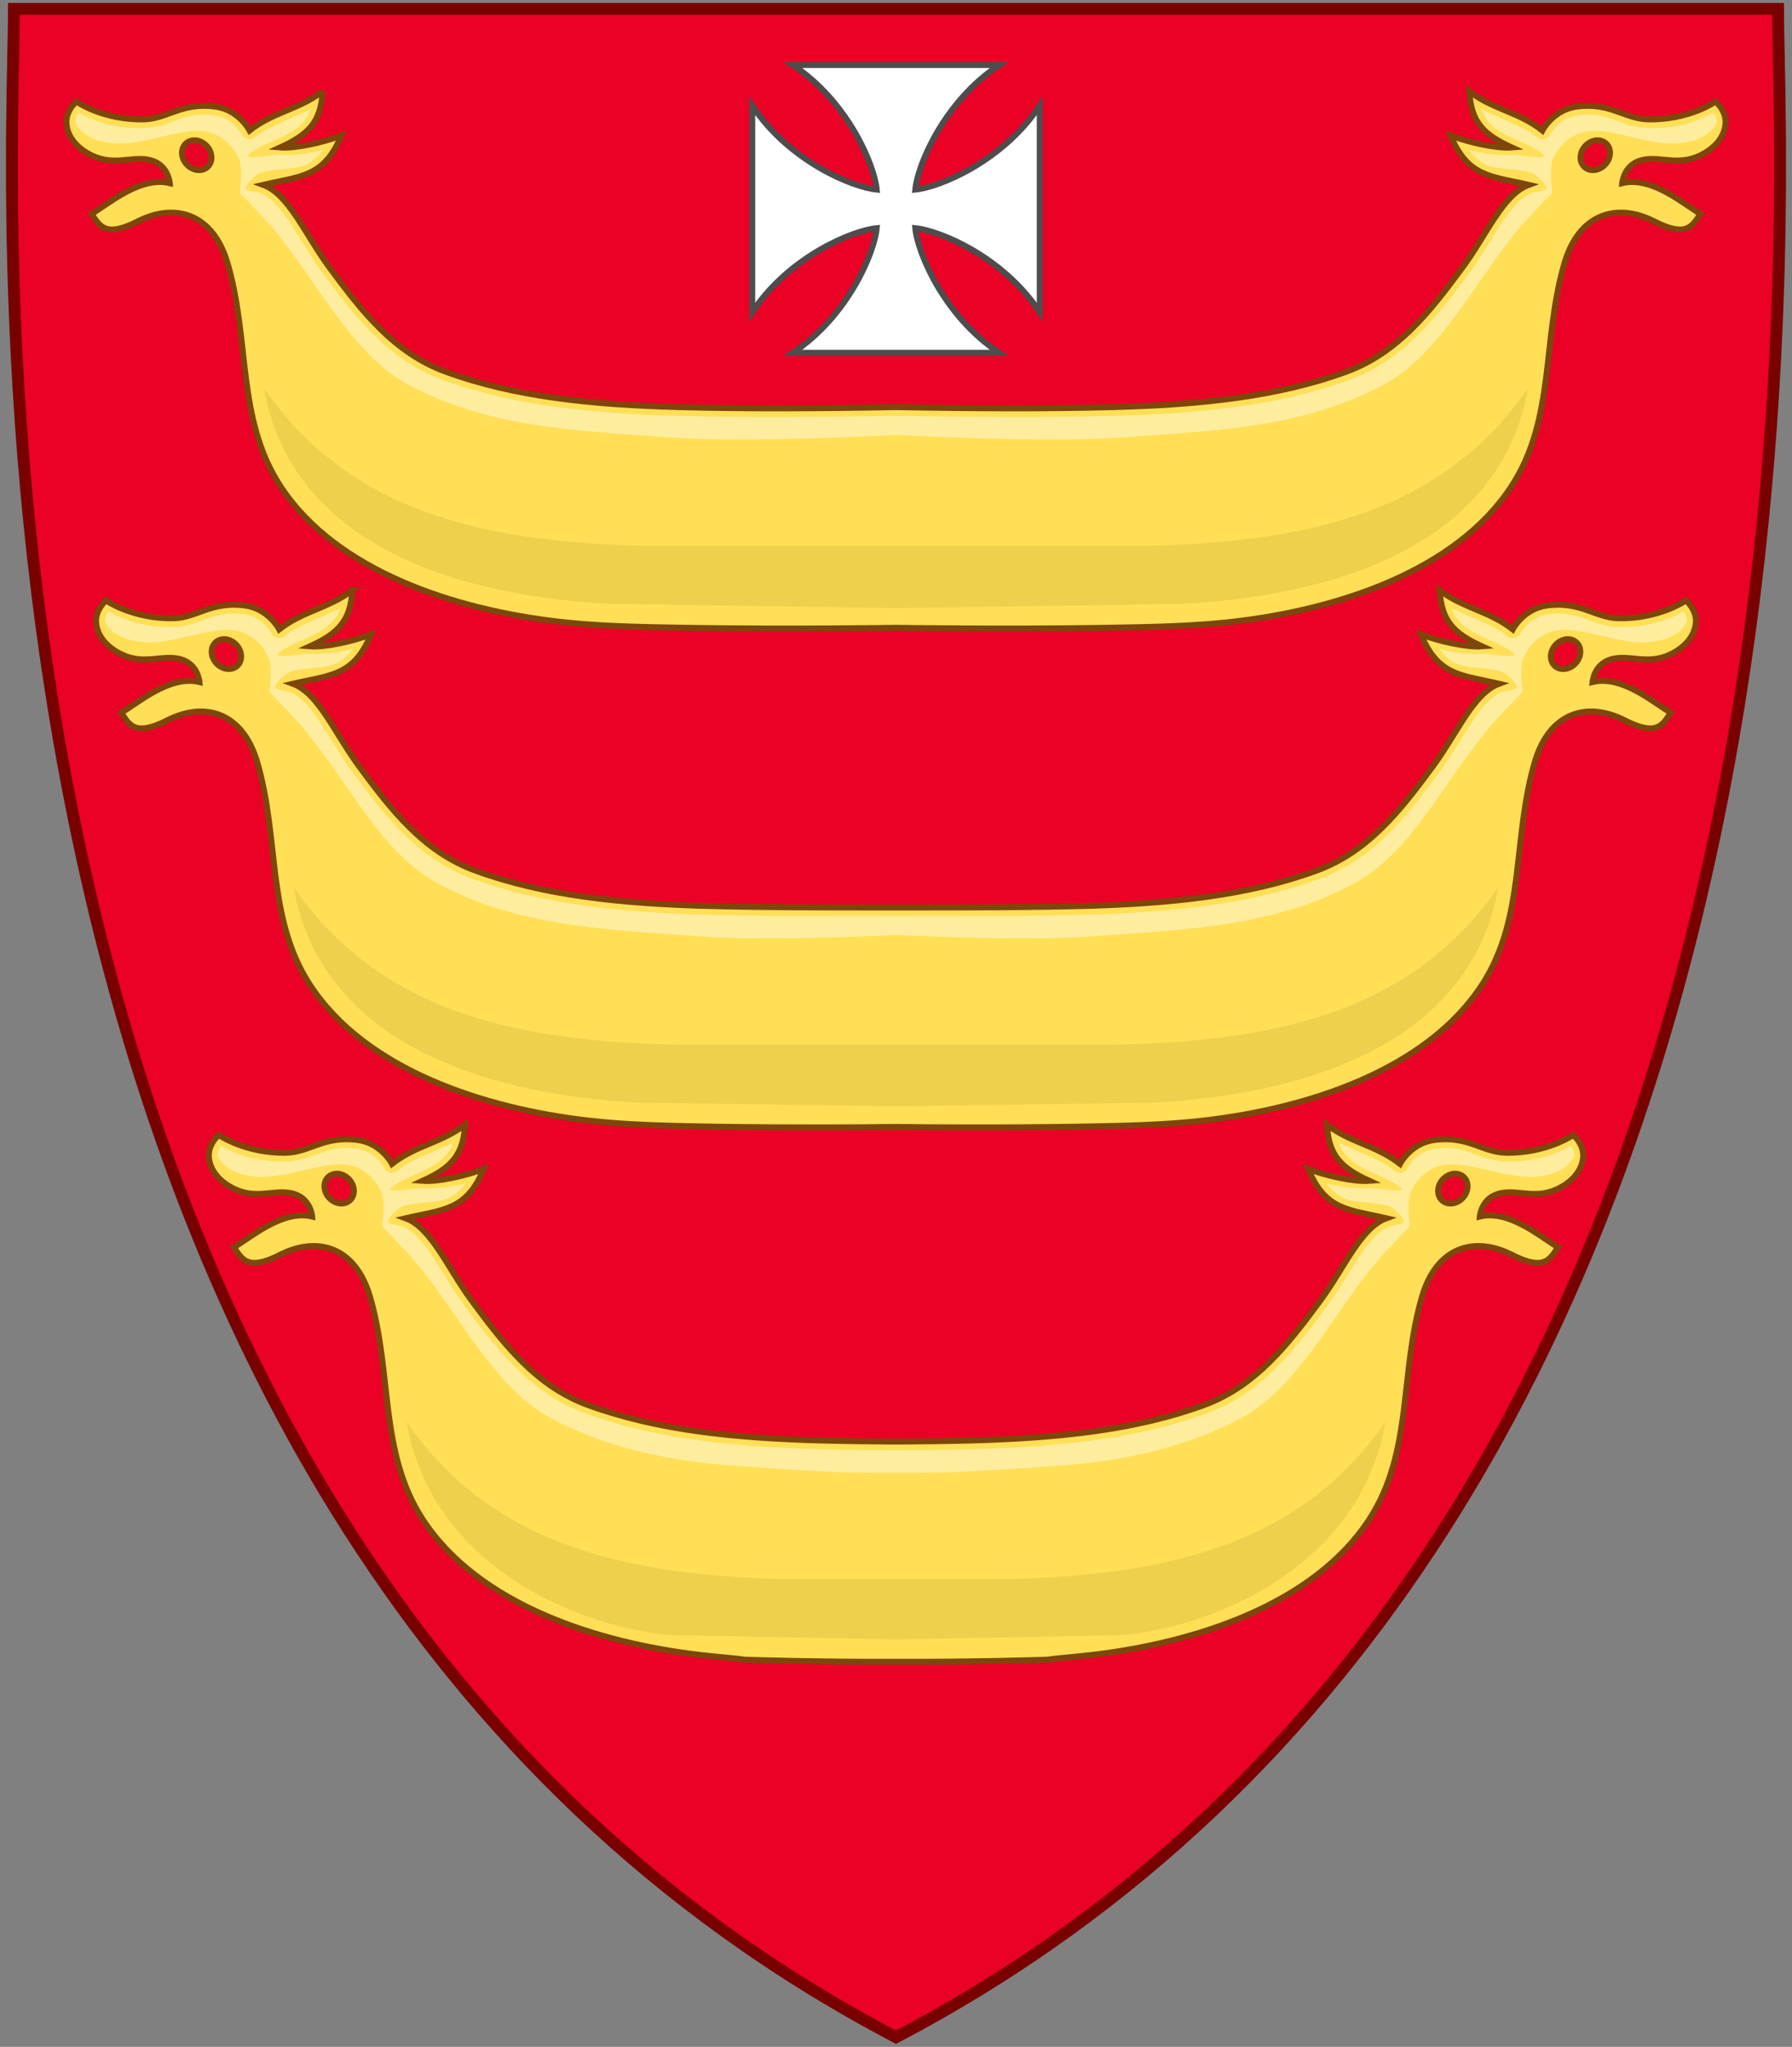
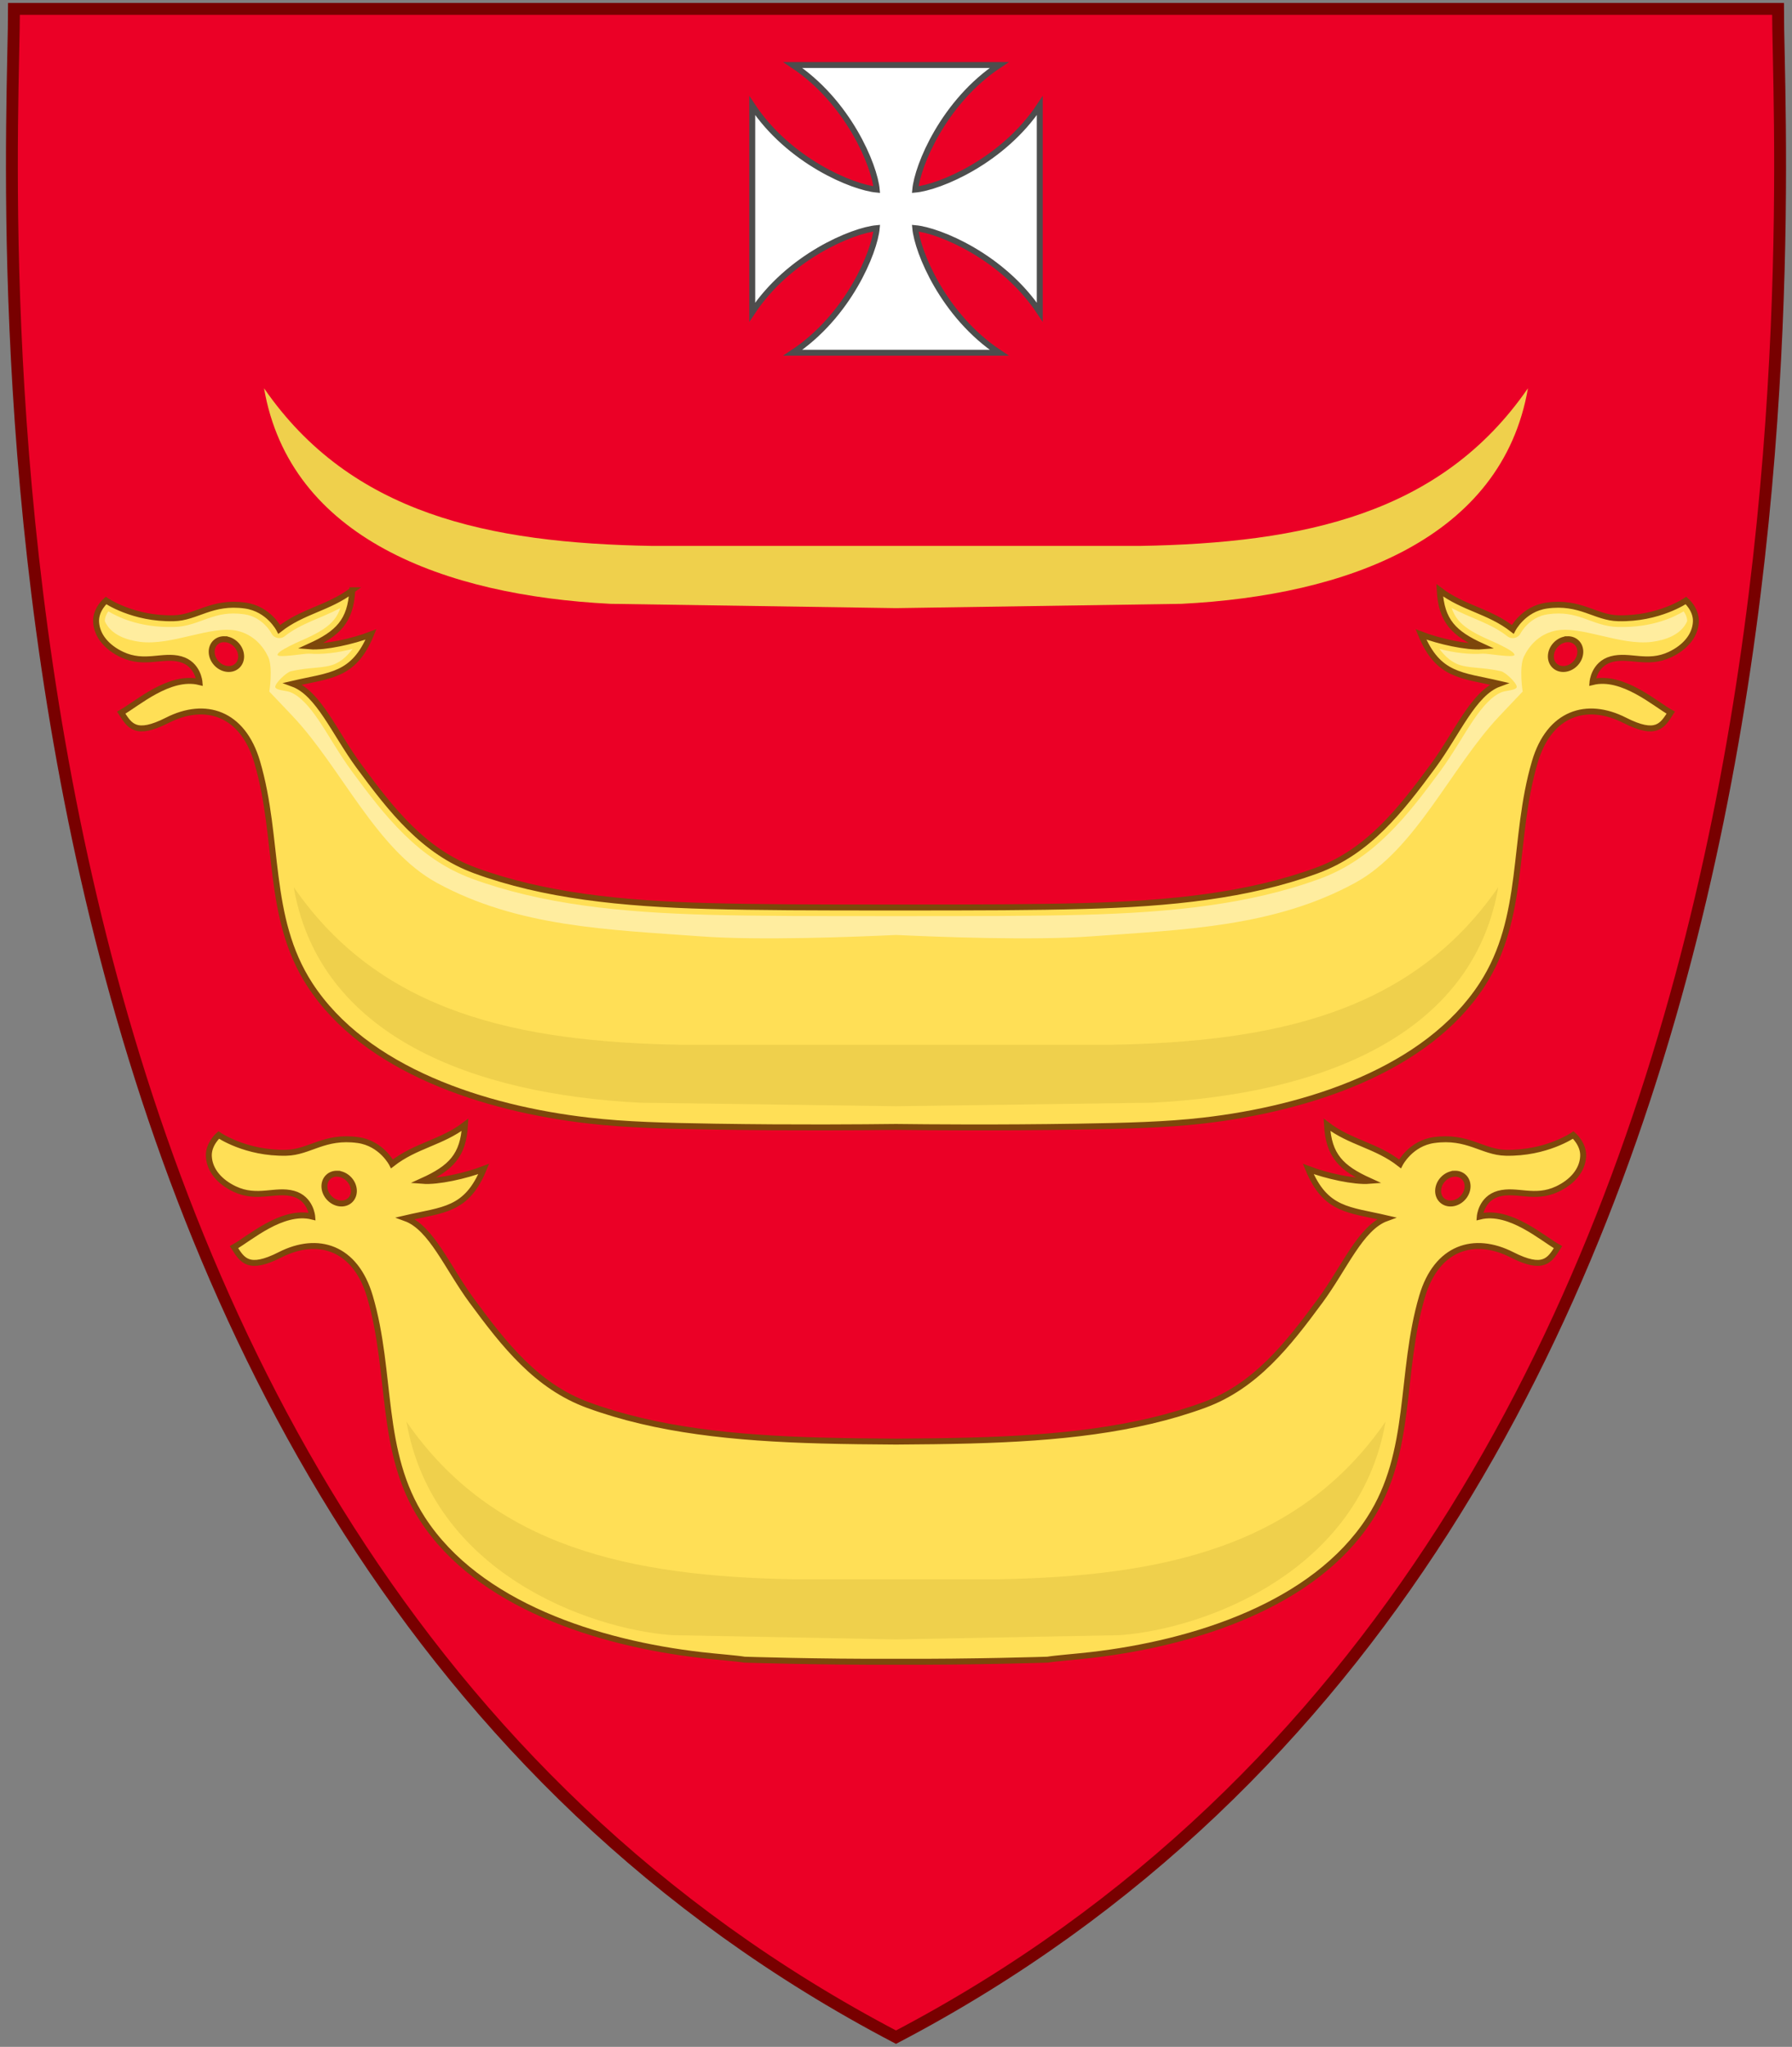
<svg xmlns="http://www.w3.org/2000/svg" xmlns:ns1="http://sodipodi.sourceforge.net/DTD/sodipodi-0.dtd" xmlns:ns2="http://www.inkscape.org/namespaces/inkscape" xmlns:xlink="http://www.w3.org/1999/xlink" width="302" height="344.737" id="svg10099" ns1:version="0.32" ns2:version="0.91 r13725" version="1.0" ns1:docname="Arms_of_Haakon_IV_of_Norway.svg" ns2:output_extension="org.inkscape.output.svg.inkscape" ns2:export-filename="/Users/Soda/Desktop/Royal_Coat_of_Arms_of_Denmark.png" ns2:export-xdpi="85.66713" ns2:export-ydpi="85.66713">
  <rect width="100%" height="100%" fill="#808080" stroke="none" />
  <defs id="defs10101">
    <linearGradient id="linearGradient4668-0">
      <stop offset="0" style="stop-color:#f6e078;stop-opacity:0" id="stop4670-9" />
      <stop offset="0.751" style="stop-color:#f6e078;stop-opacity:0" id="stop4676-7" />
      <stop offset="1" style="stop-color:#f6e078;stop-opacity:1" id="stop4672-3" />
    </linearGradient>
    <g id="s">
      <g id="c">
        <path d="M 0,0 0,1 0.5,1 0,0 Z" transform="matrix(0.951,0.309,-0.309,0.951,0,-1)" id="t" ns2:connector-curvature="0" />
        <use transform="scale(-1,1)" id="use5409" x="0" y="0" width="549" height="632" xlink:href="#t" />
      </g>
      <g id="a">
        <use transform="matrix(0.309,0.951,-0.951,0.309,0,0)" id="use5412" x="0" y="0" width="549" height="632" xlink:href="#c" />
        <use transform="matrix(-0.809,0.588,-0.588,-0.809,0,0)" id="use5414" x="0" y="0" width="549" height="632" xlink:href="#c" />
      </g>
      <use transform="scale(-1,1)" id="use5416" x="0" y="0" width="549" height="632" xlink:href="#a" />
    </g>
    <g id="s-1">
      <g id="c-7">
-         <path d="M 0,0 0,1 0.5,1 0,0 Z" transform="matrix(0.951,0.309,-0.309,0.951,0,-1)" id="t-4" ns2:connector-curvature="0" />
        <use transform="scale(-1,1)" id="use5409-0" x="0" y="0" width="549" height="632" xlink:href="#t-4" />
      </g>
      <g id="a-9">
        <use transform="matrix(0.309,0.951,-0.951,0.309,0,0)" id="use5412-4" x="0" y="0" width="549" height="632" xlink:href="#c-7" />
        <use transform="matrix(-0.809,0.588,-0.588,-0.809,0,0)" id="use5414-8" x="0" y="0" width="549" height="632" xlink:href="#c-7" />
      </g>
      <use transform="scale(-1,1)" id="use5416-8" x="0" y="0" width="549" height="632" xlink:href="#a-9" />
    </g>
    <radialGradient ns2:collect="always" xlink:href="#linearGradient4668-0" id="radialGradient14965" gradientUnits="userSpaceOnUse" gradientTransform="matrix(1.704,0,0,0.39,-92.776,110.428)" cx="131.814" cy="136.241" fx="131.814" fy="136.241" r="85.407" />
  </defs>
  <ns1:namedview id="base" pagecolor="#ffffff" bordercolor="#666666" borderopacity="1.0" gridtolerance="10000" guidetolerance="10" objecttolerance="10" ns2:pageopacity="0.0" ns2:pageshadow="2" ns2:zoom="1.3169475" ns2:cx="151" ns2:cy="172.3683" ns2:document-units="px" ns2:current-layer="layer1" showgrid="false" ns2:window-width="1366" ns2:window-height="656" ns2:window-x="0" ns2:window-y="1" showguides="true" ns2:guide-bbox="true" ns2:window-maximized="1" fit-margin-bottom="1" fit-margin-top="0" fit-margin-left="1" fit-margin-right="1">
    <ns2:grid type="xygrid" id="grid7107" visible="true" enabled="true" empspacing="5" snapvisiblegridlinesonly="true" originx="0.969" originy="0.463" />
  </ns1:namedview>
  <g ns2:label="Layer 1" ns2:groupmode="layer" id="layer1" transform="translate(639.381,-485.145)">
    <path ns2:connector-curvature="0" style="display:inline;overflow:visible;visibility:visible;fill:#eb0026;fill-opacity:1;fill-rule:evenodd;stroke:#780000;stroke-width:2;stroke-miterlimit:4;stroke-dasharray:none;stroke-opacity:1;marker:none;enable-background:accumulate" d="m -339.737,486.645 -148.645,0 -148.645,0 c -1e-5,29.552 -14.83,255.969 148.645,341.608 163.475,-85.639 148.645,-312.055 148.645,-341.608 z" id="path5692" ns1:nodetypes="ccccc" />
    <g id="g4690">
      <path ns1:nodetypes="ccssccscccssssscssssscccsccsscccccssscssscccccccccccccccc" ns2:connector-curvature="0" id="path4556" transform="translate(-639.381,485.145)" d="m 59.371,99.414 c -3.96,3.024 -8.322,3.463 -12.311,6.586 0,0 -1.764,-3.457 -5.725,-4.008 -5.687,-0.79 -8.148,2.051 -12.07,2.137 -6.867,0.151 -11.406,-2.996 -11.406,-2.996 0,0 -1.753,1.506 -1.664,3.568 0.106,2.445 1.924,4.392 4.354,5.539 3.82,1.804 6.86,-0.057 9.9,0.785 2.937,0.813 3.17,3.85 3.17,3.85 -5.055,-1.246 -10.589,3.711 -13.184,5.152 1.405,2.197 2.409,4.005 7.773,1.281 6.358,-3.229 12.686,-1.275 15.131,7.021 3.824,12.979 1.505,26.157 8.873,37.506 9.365,14.424 29.48,20.891 47.027,22.9 6.202,0.71 12.771,0.886 21.232,1.02 13.63,0.216 25.007,0.111 30.527,0.047 5.52,0.064 16.897,0.169 30.527,-0.047 8.462,-0.134 15.031,-0.309 21.232,-1.02 17.547,-2.01 37.662,-8.476 47.027,-22.9 7.368,-11.349 5.049,-24.527 8.873,-37.506 2.445,-8.297 8.772,-10.25 15.131,-7.021 5.364,2.724 6.368,0.916 7.773,-1.281 -2.595,-1.442 -8.129,-6.398 -13.184,-5.152 0,0 0.233,-3.036 3.17,-3.85 3.04,-0.842 6.08,1.019 9.9,-0.785 2.429,-1.147 4.248,-3.095 4.354,-5.539 0.089,-2.062 -1.664,-3.568 -1.664,-3.568 0,0 -4.54,3.147 -11.406,2.996 -3.922,-0.086 -6.383,-2.927 -12.07,-2.137 -3.961,0.551 -5.725,4.008 -5.725,4.008 -3.988,-3.123 -8.351,-3.562 -12.311,-6.586 0.291,5.192 2.385,7.28 7.158,9.449 -2.563,0.205 -7.289,-0.85 -10.307,-2.006 2.905,7.05 6.838,6.826 13.168,8.303 -4.352,1.592 -7.021,8.281 -11.15,13.887 -5.494,7.459 -10.939,14.407 -19.572,17.57 -11.56,4.236 -24.649,5.584 -39.32,5.979 -8.354,0.224 -17.226,0.248 -31.605,0.248 -14.379,0 -23.252,-0.023 -31.605,-0.248 -14.671,-0.394 -27.76,-1.743 -39.32,-5.979 -8.633,-3.163 -14.078,-10.111 -19.572,-17.57 -4.129,-5.606 -6.799,-12.294 -11.15,-13.887 6.33,-1.477 10.263,-1.252 13.168,-8.303 -3.018,1.156 -7.744,2.211 -10.307,2.006 4.773,-2.17 6.867,-4.257 7.158,-9.449 z m -21.535,8.242 c 0.727,0.021 1.458,0.369 1.998,0.949 1.011,1.086 1.08,2.665 0.154,3.527 -0.926,0.862 -2.496,0.681 -3.508,-0.404 -1.012,-1.086 -1.081,-2.667 -0.154,-3.529 0.395,-0.368 0.93,-0.56 1.51,-0.543 z m 226.328,0 c 0.58,-0.017 1.115,0.175 1.51,0.543 0.927,0.862 0.858,2.443 -0.154,3.529 -1.012,1.086 -2.582,1.267 -3.508,0.404 -0.926,-0.862 -0.857,-2.441 0.154,-3.527 0.54,-0.58 1.271,-0.928 1.998,-0.949 z" style="fill:#ffdf56;fill-opacity:1;fill-rule:evenodd;stroke:#7d470b;stroke-width:1px;stroke-linecap:butt;stroke-linejoin:miter;stroke-opacity:1" />
      <path ns1:nodetypes="cccsssccssscssscssscsssccssscccsscccsscssssscssssscsscccssc" ns2:connector-curvature="0" id="path4558" d="m -582.024,587.551 c -3.328,1.765 -6.574,2.553 -9.387,4.756 -0.731,0.572 -1.802,0.336 -2.225,-0.49 0,0 -1.428,-2.774 -4.613,-3.217 -2.576,-0.358 -4.284,0.081 -6.016,0.674 -1.731,0.593 -3.508,1.426 -5.818,1.477 -5.995,0.132 -9.64,-1.815 -11.045,-2.645 -0.308,0.453 -0.611,1.049 -0.584,1.676 1.05,2.334 3.748,3.177 5.908,3.463 5.375,0.712 12.14,-2.885 16.477,-1.838 2.648,0.639 4.26,2.523 5.125,4.328 0.865,1.805 0.209,5.889 0.209,5.889 0,0 2.231,2.327 3.998,4.207 8.122,8.643 14.037,22.419 24.191,27.979 13.702,7.501 29.017,7.902 44.596,9.047 9.769,0.718 25.864,0.088 32.826,-0.242 6.962,0.33 23.057,0.96 32.826,0.242 15.579,-1.145 30.894,-1.546 44.596,-9.047 10.155,-5.559 16.069,-19.336 24.191,-27.979 1.767,-1.88 3.998,-4.207 3.998,-4.207 0,0 -0.656,-4.084 0.209,-5.889 0.865,-1.805 2.477,-3.689 5.125,-4.328 4.336,-1.047 11.102,2.55 16.477,1.838 2.16,-0.286 4.858,-1.129 5.908,-3.463 0.027,-0.626 -0.276,-1.223 -0.584,-1.676 -1.405,0.829 -5.05,2.776 -11.045,2.645 -2.311,-0.051 -4.087,-0.883 -5.818,-1.477 -1.731,-0.593 -3.44,-1.032 -6.016,-0.674 -3.185,0.443 -4.613,3.217 -4.613,3.217 -0.423,0.826 -1.494,1.062 -2.225,0.49 -2.813,-2.203 -6.058,-2.991 -9.387,-4.756 0.257,0.755 0.593,1.388 1.037,1.941 0.932,1.162 2.42,2.127 4.719,3.172 0.789,0.359 5.052,2.142 4.818,2.807 -0.177,0.504 -4.657,-0.291 -5.312,-0.238 -2.088,0.167 -4.759,-0.113 -7.33,-0.799 0.852,1.134 1.756,1.964 2.836,2.475 1.832,0.865 4.327,0.539 7.574,1.297 0.76,0.178 2.639,1.983 2.629,2.625 -0.009,0.563 -1.814,0.626 -2.457,0.861 -1.641,0.601 -3.268,2.383 -4.941,4.875 -1.674,2.492 -3.387,5.594 -5.527,8.5 -5.51,7.481 -11.153,14.747 -20.254,18.082 -11.803,4.325 -25.051,5.672 -39.789,6.068 -8.774,0.236 -18.203,0.227 -31.645,0.227 -13.442,0 -22.87,0.008 -31.645,-0.227 -14.738,-0.396 -27.986,-1.744 -39.789,-6.068 -9.101,-3.335 -14.743,-10.601 -20.254,-18.082 -2.141,-2.906 -3.853,-6.008 -5.527,-8.5 -1.674,-2.492 -3.301,-4.274 -4.941,-4.875 -0.643,-0.236 -2.448,-0.298 -2.457,-0.861 -0.01,-0.642 1.868,-2.447 2.629,-2.625 3.247,-0.758 5.743,-0.432 7.574,-1.297 1.08,-0.51 1.983,-1.341 2.836,-2.475 -2.571,0.686 -5.242,0.965 -7.33,0.799 -0.656,-0.052 -5.135,0.743 -5.312,0.238 -0.234,-0.665 4.029,-2.448 4.818,-2.807 2.298,-1.045 3.787,-2.01 4.719,-3.172 0.444,-0.553 0.78,-1.186 1.037,-1.941 z" style="fill:#ffed9f;fill-opacity:1;fill-rule:evenodd;stroke:none;stroke-width:1px;stroke-linecap:butt;stroke-linejoin:miter;stroke-opacity:1" />
      <path ns1:nodetypes="cccccccccc" ns2:connector-curvature="0" id="path4560" d="m -589.883,634.559 c 4.367,25.263 30.415,34.895 58.381,36.309 l 43.121,0.59 43.121,-0.59 c 27.966,-1.414 54.014,-11.046 58.381,-36.309 -14.626,21.195 -37.782,26.082 -65.457,26.555 l -31.324,0 -9.441,0 -31.324,0 c -27.675,-0.473 -50.831,-5.36 -65.457,-26.555 z" style="fill:#efd04c;fill-opacity:1;fill-rule:evenodd;stroke:none;stroke-width:1px;stroke-linecap:butt;stroke-linejoin:miter;stroke-opacity:1" />
    </g>
    <g id="g4695">
      <path ns1:nodetypes="ccssccscccsssscccsssscccsccsscccccssscssscccccccccccccccc" ns2:connector-curvature="0" id="path4564" transform="translate(-639.381,485.145)" d="m 78.371,189.438 c -3.96,3.024 -8.322,3.463 -12.311,6.586 0,0 -1.764,-3.457 -5.725,-4.008 -5.687,-0.79 -8.148,2.051 -12.07,2.137 -6.867,0.151 -11.406,-2.996 -11.406,-2.996 0,0 -1.753,1.506 -1.664,3.568 0.106,2.445 1.924,4.392 4.354,5.539 3.82,1.804 6.86,-0.057 9.9,0.785 2.937,0.813 3.17,3.85 3.17,3.85 -5.055,-1.246 -10.589,3.711 -13.184,5.152 1.405,2.197 2.409,4.005 7.773,1.281 6.358,-3.229 12.686,-1.275 15.131,7.021 3.824,12.979 1.505,26.157 8.873,37.506 9.365,14.424 29.48,20.891 47.027,22.9 2.792,0.32 5.689,0.52 7.229,0.77 0,0 12.449,0.409 25.531,0.353 13.082,0.056 25.531,-0.353 25.531,-0.353 1.54,-0.25 4.437,-0.45 7.229,-0.77 17.547,-2.01 37.662,-8.476 47.027,-22.9 7.368,-11.349 5.049,-24.527 8.873,-37.506 2.445,-8.297 8.772,-10.25 15.131,-7.021 5.364,2.724 6.368,0.916 7.773,-1.281 -2.595,-1.442 -8.129,-6.398 -13.184,-5.152 0,0 0.233,-3.036 3.17,-3.85 3.04,-0.842 6.08,1.019 9.9,-0.785 2.429,-1.147 4.248,-3.095 4.354,-5.539 0.089,-2.062 -1.664,-3.568 -1.664,-3.568 0,0 -4.54,3.147 -11.406,2.996 -3.922,-0.086 -6.383,-2.927 -12.07,-2.137 -3.961,0.551 -5.725,4.008 -5.725,4.008 -3.988,-3.123 -8.351,-3.562 -12.311,-6.586 0.291,5.192 2.385,7.28 7.158,9.449 -2.563,0.205 -7.289,-0.85 -10.307,-2.006 2.905,7.05 6.838,6.826 13.168,8.303 -4.352,1.592 -7.021,8.281 -11.15,13.887 -5.494,7.459 -10.939,14.407 -19.572,17.57 -11.56,4.236 -24.649,5.582 -39.32,5.977 -4.066,0.109 -8.296,0.158 -12.605,0.182 -4.31,-0.023 -8.54,-0.072 -12.605,-0.182 -14.671,-0.394 -27.76,-1.741 -39.32,-5.977 -8.633,-3.163 -14.078,-10.111 -19.572,-17.57 -4.129,-5.606 -6.799,-12.294 -11.15,-13.887 6.33,-1.477 10.263,-1.252 13.168,-8.303 -3.018,1.156 -7.744,2.211 -10.307,2.006 4.773,-2.17 6.867,-4.257 7.158,-9.449 z m -21.535,8.242 c 0.727,0.021 1.458,0.369 1.998,0.949 1.011,1.086 1.08,2.665 0.154,3.527 -0.926,0.862 -2.496,0.681 -3.508,-0.404 -1.012,-1.086 -1.081,-2.667 -0.154,-3.529 0.395,-0.368 0.93,-0.56 1.51,-0.543 z m 188.328,0 c 0.58,-0.017 1.115,0.175 1.51,0.543 0.927,0.862 0.858,2.443 -0.154,3.529 -1.012,1.086 -2.582,1.267 -3.508,0.404 -0.926,-0.862 -0.857,-2.441 0.154,-3.527 0.54,-0.58 1.271,-0.928 1.998,-0.949 z" style="fill:#ffdf56;fill-opacity:1;fill-rule:evenodd;stroke:#7d470b;stroke-width:1px;stroke-linecap:butt;stroke-linejoin:miter;stroke-opacity:1" />
-       <path ns1:nodetypes="cccsssccssscssccscsccsscsssccssscccsscccsscssssscssssscsscccssc" ns2:connector-curvature="0" id="path4566" d="m -563.024,677.574 c -3.328,1.765 -6.574,2.553 -9.387,4.756 -0.731,0.572 -1.802,0.336 -2.225,-0.49 0,0 -1.428,-2.774 -4.613,-3.217 -2.576,-0.358 -4.284,0.081 -6.016,0.674 -1.731,0.593 -3.508,1.426 -5.818,1.477 -5.995,0.132 -9.64,-1.815 -11.045,-2.645 -0.308,0.452 -0.611,1.049 -0.584,1.676 1.05,2.334 3.748,3.177 5.908,3.463 5.375,0.712 12.14,-2.885 16.477,-1.838 2.648,0.639 4.26,2.521 5.125,4.326 0.865,1.805 0.209,5.891 0.209,5.891 0,0 2.231,2.327 3.998,4.207 8.122,8.643 14.037,22.419 24.191,27.979 11.128,6.092 23.326,7.491 29.591,8.058 0,0 9.566,0.729 13.774,0.901 0.411,0.029 0.819,0.056 1.23,0.086 3.897,0.286 8.846,0.345 13.826,0.305 4.98,0.04 9.93,-0.018 13.826,-0.305 0.411,-0.03 0.82,-0.057 1.23,-0.086 4.208,-0.172 13.774,-0.901 13.774,-0.901 6.265,-0.567 18.463,-1.966 29.591,-8.058 10.155,-5.559 16.069,-19.336 24.191,-27.979 1.767,-1.88 3.998,-4.207 3.998,-4.207 0,0 -0.656,-4.086 0.209,-5.891 0.865,-1.805 2.477,-3.687 5.125,-4.326 4.336,-1.047 11.102,2.55 16.477,1.838 2.16,-0.286 4.858,-1.129 5.908,-3.463 0.027,-0.626 -0.276,-1.223 -0.584,-1.676 -1.405,0.829 -5.05,2.776 -11.045,2.645 -2.311,-0.051 -4.087,-0.883 -5.818,-1.477 -1.731,-0.593 -3.44,-1.032 -6.016,-0.674 -3.185,0.443 -4.613,3.217 -4.613,3.217 -0.423,0.826 -1.494,1.062 -2.225,0.49 -2.813,-2.203 -6.058,-2.991 -9.387,-4.756 0.257,0.755 0.593,1.388 1.037,1.941 0.932,1.162 2.42,2.127 4.719,3.172 0.789,0.359 5.052,2.142 4.818,2.807 -0.177,0.504 -4.657,-0.291 -5.312,-0.238 -2.088,0.167 -4.759,-0.113 -7.33,-0.799 0.852,1.134 1.756,1.964 2.836,2.475 1.832,0.865 4.327,0.539 7.574,1.297 0.76,0.178 2.639,1.981 2.629,2.623 -0.009,0.563 -1.814,0.628 -2.457,0.863 -1.641,0.601 -3.268,2.383 -4.941,4.875 -1.674,2.492 -3.387,5.594 -5.527,8.5 -5.51,7.481 -11.153,14.747 -20.254,18.082 -11.803,4.325 -25.051,5.672 -39.789,6.068 -4.07,0.109 -8.315,0.154 -12.645,0.172 -4.33,-0.018 -8.574,-0.062 -12.645,-0.172 -14.738,-0.396 -27.986,-1.744 -39.789,-6.068 -9.101,-3.335 -14.743,-10.601 -20.254,-18.082 -2.141,-2.906 -3.853,-6.008 -5.527,-8.5 -1.674,-2.492 -3.301,-4.274 -4.941,-4.875 -0.643,-0.236 -2.448,-0.3 -2.457,-0.863 -0.01,-0.642 1.868,-2.446 2.629,-2.623 3.247,-0.758 5.743,-0.432 7.574,-1.297 1.08,-0.51 1.983,-1.341 2.836,-2.475 -2.571,0.686 -5.242,0.965 -7.33,0.799 -0.656,-0.052 -5.135,0.743 -5.312,0.238 -0.234,-0.665 4.029,-2.448 4.818,-2.807 2.298,-1.045 3.787,-2.01 4.719,-3.172 0.444,-0.553 0.78,-1.186 1.037,-1.941 z" style="fill:#ffed9f;fill-opacity:1;fill-rule:evenodd;stroke:none;stroke-width:1px;stroke-linecap:butt;stroke-linejoin:miter;stroke-opacity:1" />
+       <path ns1:nodetypes="cccsssccssscssccscsccsscsssccssscccsscccsscssssscssssscsscccssc" ns2:connector-curvature="0" id="path4566" d="m -563.024,677.574 z" style="fill:#ffed9f;fill-opacity:1;fill-rule:evenodd;stroke:none;stroke-width:1px;stroke-linecap:butt;stroke-linejoin:miter;stroke-opacity:1" />
      <path ns1:nodetypes="cccccccc" ns2:connector-curvature="0" id="path4568" d="m -570.883,724.582 c 4.367,25.263 30.415,34.893 44.742,35.963 l 37.76,0.713 37.76,-0.713 c 14.327,-1.07 40.375,-10.7 44.742,-35.963 -14.626,21.195 -37.782,26.082 -65.457,26.555 l -34.09,0 c -27.675,-0.473 -50.831,-5.36 -65.457,-26.555 z" style="fill:#efd04c;fill-opacity:1;fill-rule:evenodd;stroke:none;stroke-width:1px;stroke-linecap:butt;stroke-linejoin:miter;stroke-opacity:1" />
    </g>
    <g id="g4685" transform="translate(0,2)">
-       <path ns2:connector-curvature="0" id="path4588" transform="translate(-639.381,485.145)" d="m 54.371,13.391 c -3.96,3.024 -8.322,3.463 -12.311,6.586 0,0 -1.764,-3.457 -5.725,-4.008 -5.687,-0.79 -8.148,2.051 -12.07,2.137 -6.867,0.151 -11.406,-2.996 -11.406,-2.996 0,0 -1.753,1.506 -1.664,3.568 0.106,2.445 1.924,4.392 4.354,5.539 3.82,1.804 6.86,-0.057 9.9,0.785 2.937,0.813 3.17,3.85 3.17,3.85 -5.055,-1.246 -10.589,3.711 -13.184,5.152 1.405,2.197 2.409,4.005 7.773,1.281 6.358,-3.229 12.686,-1.275 15.131,7.021 3.824,12.979 1.505,26.157 8.873,37.506 9.365,14.424 29.48,20.891 47.027,22.9 6.202,0.71 12.771,0.888 21.232,1.021 17.547,0.278 35.527,0 35.527,0 0,0 17.981,0.278 35.527,0 8.462,-0.134 15.031,-0.311 21.232,-1.021 17.547,-2.01 37.662,-8.476 47.027,-22.9 7.368,-11.349 5.049,-24.527 8.873,-37.506 2.445,-8.297 8.772,-10.25 15.131,-7.021 5.364,2.724 6.368,0.916 7.773,-1.281 -2.595,-1.442 -8.129,-6.398 -13.184,-5.152 0,0 0.233,-3.036 3.17,-3.85 3.04,-0.842 6.08,1.019 9.9,-0.785 2.429,-1.147 4.248,-3.095 4.354,-5.539 0.089,-2.062 -1.664,-3.568 -1.664,-3.568 0,0 -4.54,3.147 -11.406,2.996 -3.922,-0.086 -6.383,-2.927 -12.07,-2.137 -3.961,0.551 -5.725,4.008 -5.725,4.008 -3.988,-3.123 -8.351,-3.562 -12.311,-6.586 0.291,5.192 2.385,7.28 7.158,9.449 -2.563,0.205 -7.289,-0.85 -10.307,-2.006 2.905,7.05 6.838,6.826 13.168,8.303 -4.352,1.592 -7.021,8.281 -11.15,13.887 -5.494,7.459 -10.939,14.407 -19.572,17.57 -11.56,4.236 -24.649,5.584 -39.32,5.979 -11.26,0.302 -23.451,0.243 -36.605,0 -13.155,0.243 -25.346,0.302 -36.605,0 C 99.724,66.178 86.634,64.829 75.074,60.594 66.441,57.43 60.996,50.482 55.502,43.023 c -4.129,-5.606 -6.799,-12.294 -11.15,-13.887 6.33,-1.477 10.263,-1.252 13.168,-8.303 -3.018,1.156 -7.744,2.211 -10.307,2.006 4.773,-2.17 6.867,-4.257 7.158,-9.449 z m -21.535,8.242 c 0.727,0.021 1.458,0.369 1.998,0.949 1.011,1.086 1.08,2.665 0.154,3.527 -0.926,0.862 -2.496,0.681 -3.508,-0.404 -1.012,-1.086 -1.081,-2.667 -0.154,-3.529 0.395,-0.368 0.93,-0.56 1.51,-0.543 z m 236.328,0 c 0.58,-0.017 1.115,0.175 1.51,0.543 0.927,0.862 0.858,2.443 -0.154,3.529 -1.012,1.086 -2.582,1.267 -3.508,0.404 -0.926,-0.862 -0.857,-2.441 0.154,-3.527 0.54,-0.58 1.271,-0.928 1.998,-0.949 z" style="fill:#ffdf56;fill-opacity:1;fill-rule:evenodd;stroke:#7d470b;stroke-width:1px;stroke-linecap:butt;stroke-linejoin:miter;stroke-opacity:1" />
      <path ns1:nodetypes="ccccccccc" ns2:connector-curvature="0" id="path4528" d="m -536.503,584.844 c -27.966,-1.414 -54.013,-11.045 -58.38,-36.308 14.626,21.195 37.781,26.083 65.456,26.556 l 41.045,0 41.045,0 c 27.675,-0.473 50.83,-5.361 65.456,-26.556 -4.367,25.263 -30.414,34.894 -58.38,36.308 l -48.121,0.726 z" style="fill:#efd04c;fill-opacity:1;fill-rule:evenodd;stroke:none;stroke-width:1px;stroke-linecap:butt;stroke-linejoin:miter;stroke-opacity:1" />
-       <path ns1:nodetypes="sssczssccsssccccsscscsscssssscssssscsscscssccccsssccsszcssscs" ns2:connector-curvature="0" id="path4590" d="m -450.556,556.832 c 15.579,-1.145 30.895,-1.544 44.597,-9.046 10.155,-5.559 16.069,-19.335 24.192,-27.978 1.767,-1.88 3.997,-4.207 3.997,-4.207 0,0 -0.655,-4.085 0.21,-5.89 0.865,-1.805 2.476,-3.688 5.124,-4.328 4.336,-1.047 11.103,2.551 16.478,1.839 2.16,-0.286 4.858,-1.13 5.908,-3.464 0.027,-0.626 -0.276,-1.223 -0.584,-1.676 -1.405,0.829 -5.05,2.776 -11.045,2.645 -2.311,-0.051 -4.087,-0.883 -5.818,-1.477 -1.731,-0.593 -3.44,-1.032 -6.016,-0.674 -3.185,0.443 -4.613,3.217 -4.613,3.217 -0.423,0.826 -1.494,1.062 -2.225,0.49 -2.813,-2.203 -6.058,-2.991 -9.387,-4.756 l 0,2e-5 c 0.257,0.755 0.593,1.388 1.037,1.941 0.932,1.162 2.42,2.127 4.719,3.172 0.789,0.359 5.051,2.142 4.817,2.807 -0.177,0.504 -4.655,-0.291 -5.311,-0.239 -2.088,0.167 -4.759,-0.113 -7.33,-0.799 0.852,1.134 1.756,1.964 2.836,2.475 1.832,0.865 4.327,0.539 7.574,1.298 0.76,0.178 2.638,1.982 2.628,2.623 -0.009,0.563 -1.813,0.627 -2.456,0.862 -1.641,0.601 -3.268,2.383 -4.941,4.875 -1.674,2.492 -3.387,5.594 -5.527,8.5 -5.51,7.481 -11.153,14.747 -20.254,18.082 -11.803,4.325 -25.051,5.672 -39.789,6.068 -10.83,0.291 -22.616,0.219 -36.645,0 -14.029,0.219 -25.815,0.291 -36.645,0 -14.738,-0.396 -27.986,-1.744 -39.789,-6.068 -9.101,-3.335 -14.743,-10.601 -20.254,-18.082 -2.141,-2.906 -3.853,-6.008 -5.527,-8.5 -1.674,-2.492 -3.301,-4.274 -4.941,-4.875 -0.643,-0.236 -2.448,-0.299 -2.456,-0.862 -0.01,-0.642 1.868,-2.446 2.628,-2.623 3.247,-0.758 5.743,-0.432 7.574,-1.298 1.08,-0.51 1.983,-1.341 2.836,-2.475 -2.571,0.686 -5.242,0.966 -7.33,0.799 -0.656,-0.052 -5.134,0.743 -5.311,0.239 -0.234,-0.665 4.028,-2.449 4.817,-2.807 2.298,-1.045 3.787,-2.01 4.719,-3.172 0.444,-0.553 0.78,-1.186 1.037,-1.941 l 0,-2e-5 c -3.328,1.765 -6.574,2.553 -9.387,4.756 -0.731,0.572 -1.802,0.336 -2.225,-0.49 0,0 -1.428,-2.774 -4.613,-3.217 -2.576,-0.358 -4.284,0.081 -6.016,0.674 -1.731,0.593 -3.508,1.426 -5.818,1.477 -5.995,0.132 -9.64,-1.815 -11.045,-2.645 -0.308,0.453 -0.611,1.049 -0.584,1.676 1.05,2.334 3.748,3.177 5.908,3.464 5.375,0.712 12.142,-2.886 16.478,-1.839 2.648,0.639 4.259,2.523 5.124,4.328 0.865,1.805 0.21,5.89 0.21,5.89 0,0 2.23,2.327 3.997,4.207 8.122,8.643 14.037,22.419 24.192,27.978 13.702,7.501 29.018,7.901 44.597,9.046 12.658,0.93 37.825,-0.421 37.825,-0.421 0,0 25.167,1.351 37.825,0.421 z" style="fill:#ffed9f;fill-opacity:1;fill-rule:evenodd;stroke:none;stroke-width:1px;stroke-linecap:butt;stroke-linejoin:miter;stroke-opacity:1" />
    </g>
    <g id="g4175" transform="translate(1.902,4.278)">
      <path ns1:nodetypes="ccccccccccccccccc" ns2:connector-curvature="0" id="path4173" d="m -472.897,540.275 -17.386,0 -17.386,0 c 9.37,-6.207 13.774,-16.956 14.141,-20.982 -4.027,0.367 -14.775,4.771 -20.982,14.141 l 0,-17.386 0,-17.386 c 6.207,9.37 16.956,13.774 20.982,14.141 -0.367,-4.027 -4.771,-14.775 -14.141,-20.982 l 17.386,0 17.386,0 c -9.37,6.207 -13.774,16.956 -14.141,20.982 4.027,-0.367 14.775,-4.771 20.982,-14.141 l 0,17.386 0,17.386 c -6.207,-9.37 -16.956,-13.774 -20.982,-14.141 0.367,4.027 4.771,14.775 14.141,20.982 z" style="fill:#ffffff;fill-rule:evenodd;stroke:#4d4d4d;stroke-width:1px;stroke-linecap:butt;stroke-linejoin:miter;stroke-opacity:1" />
    </g>
    <g id="g4179" transform="matrix(0,1,-1,0,25.764,1006.33)" />
  </g>
</svg>